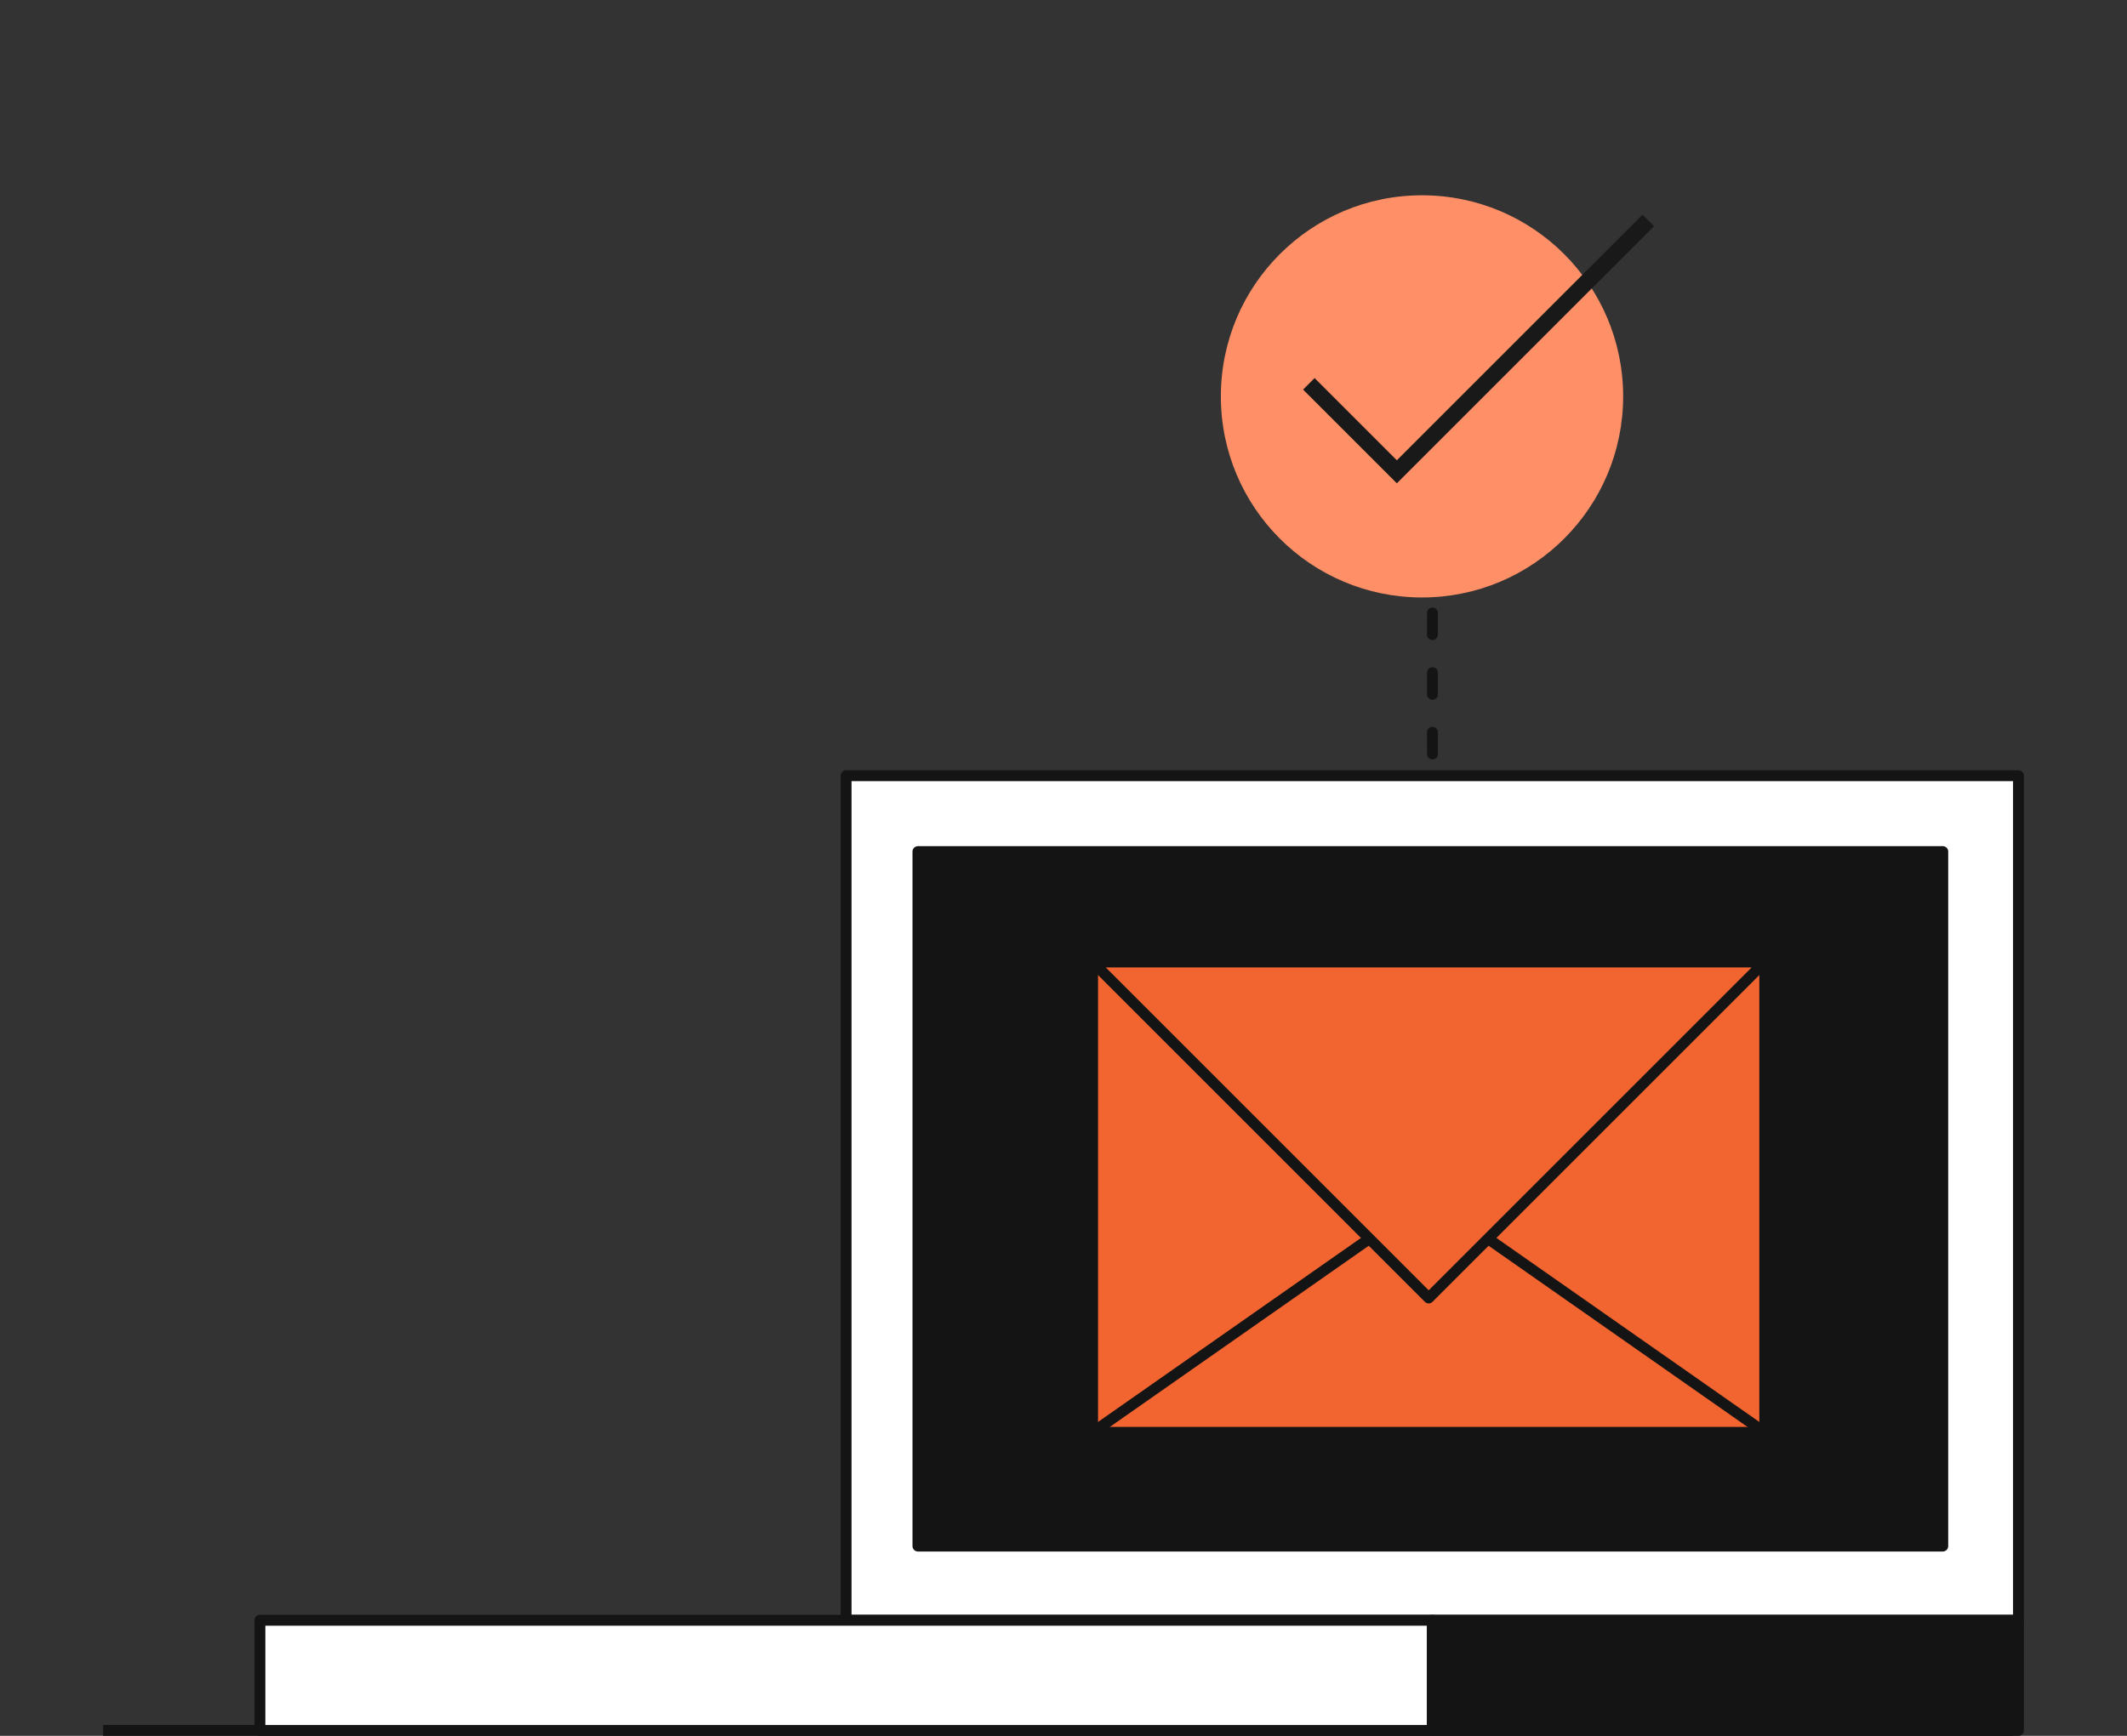
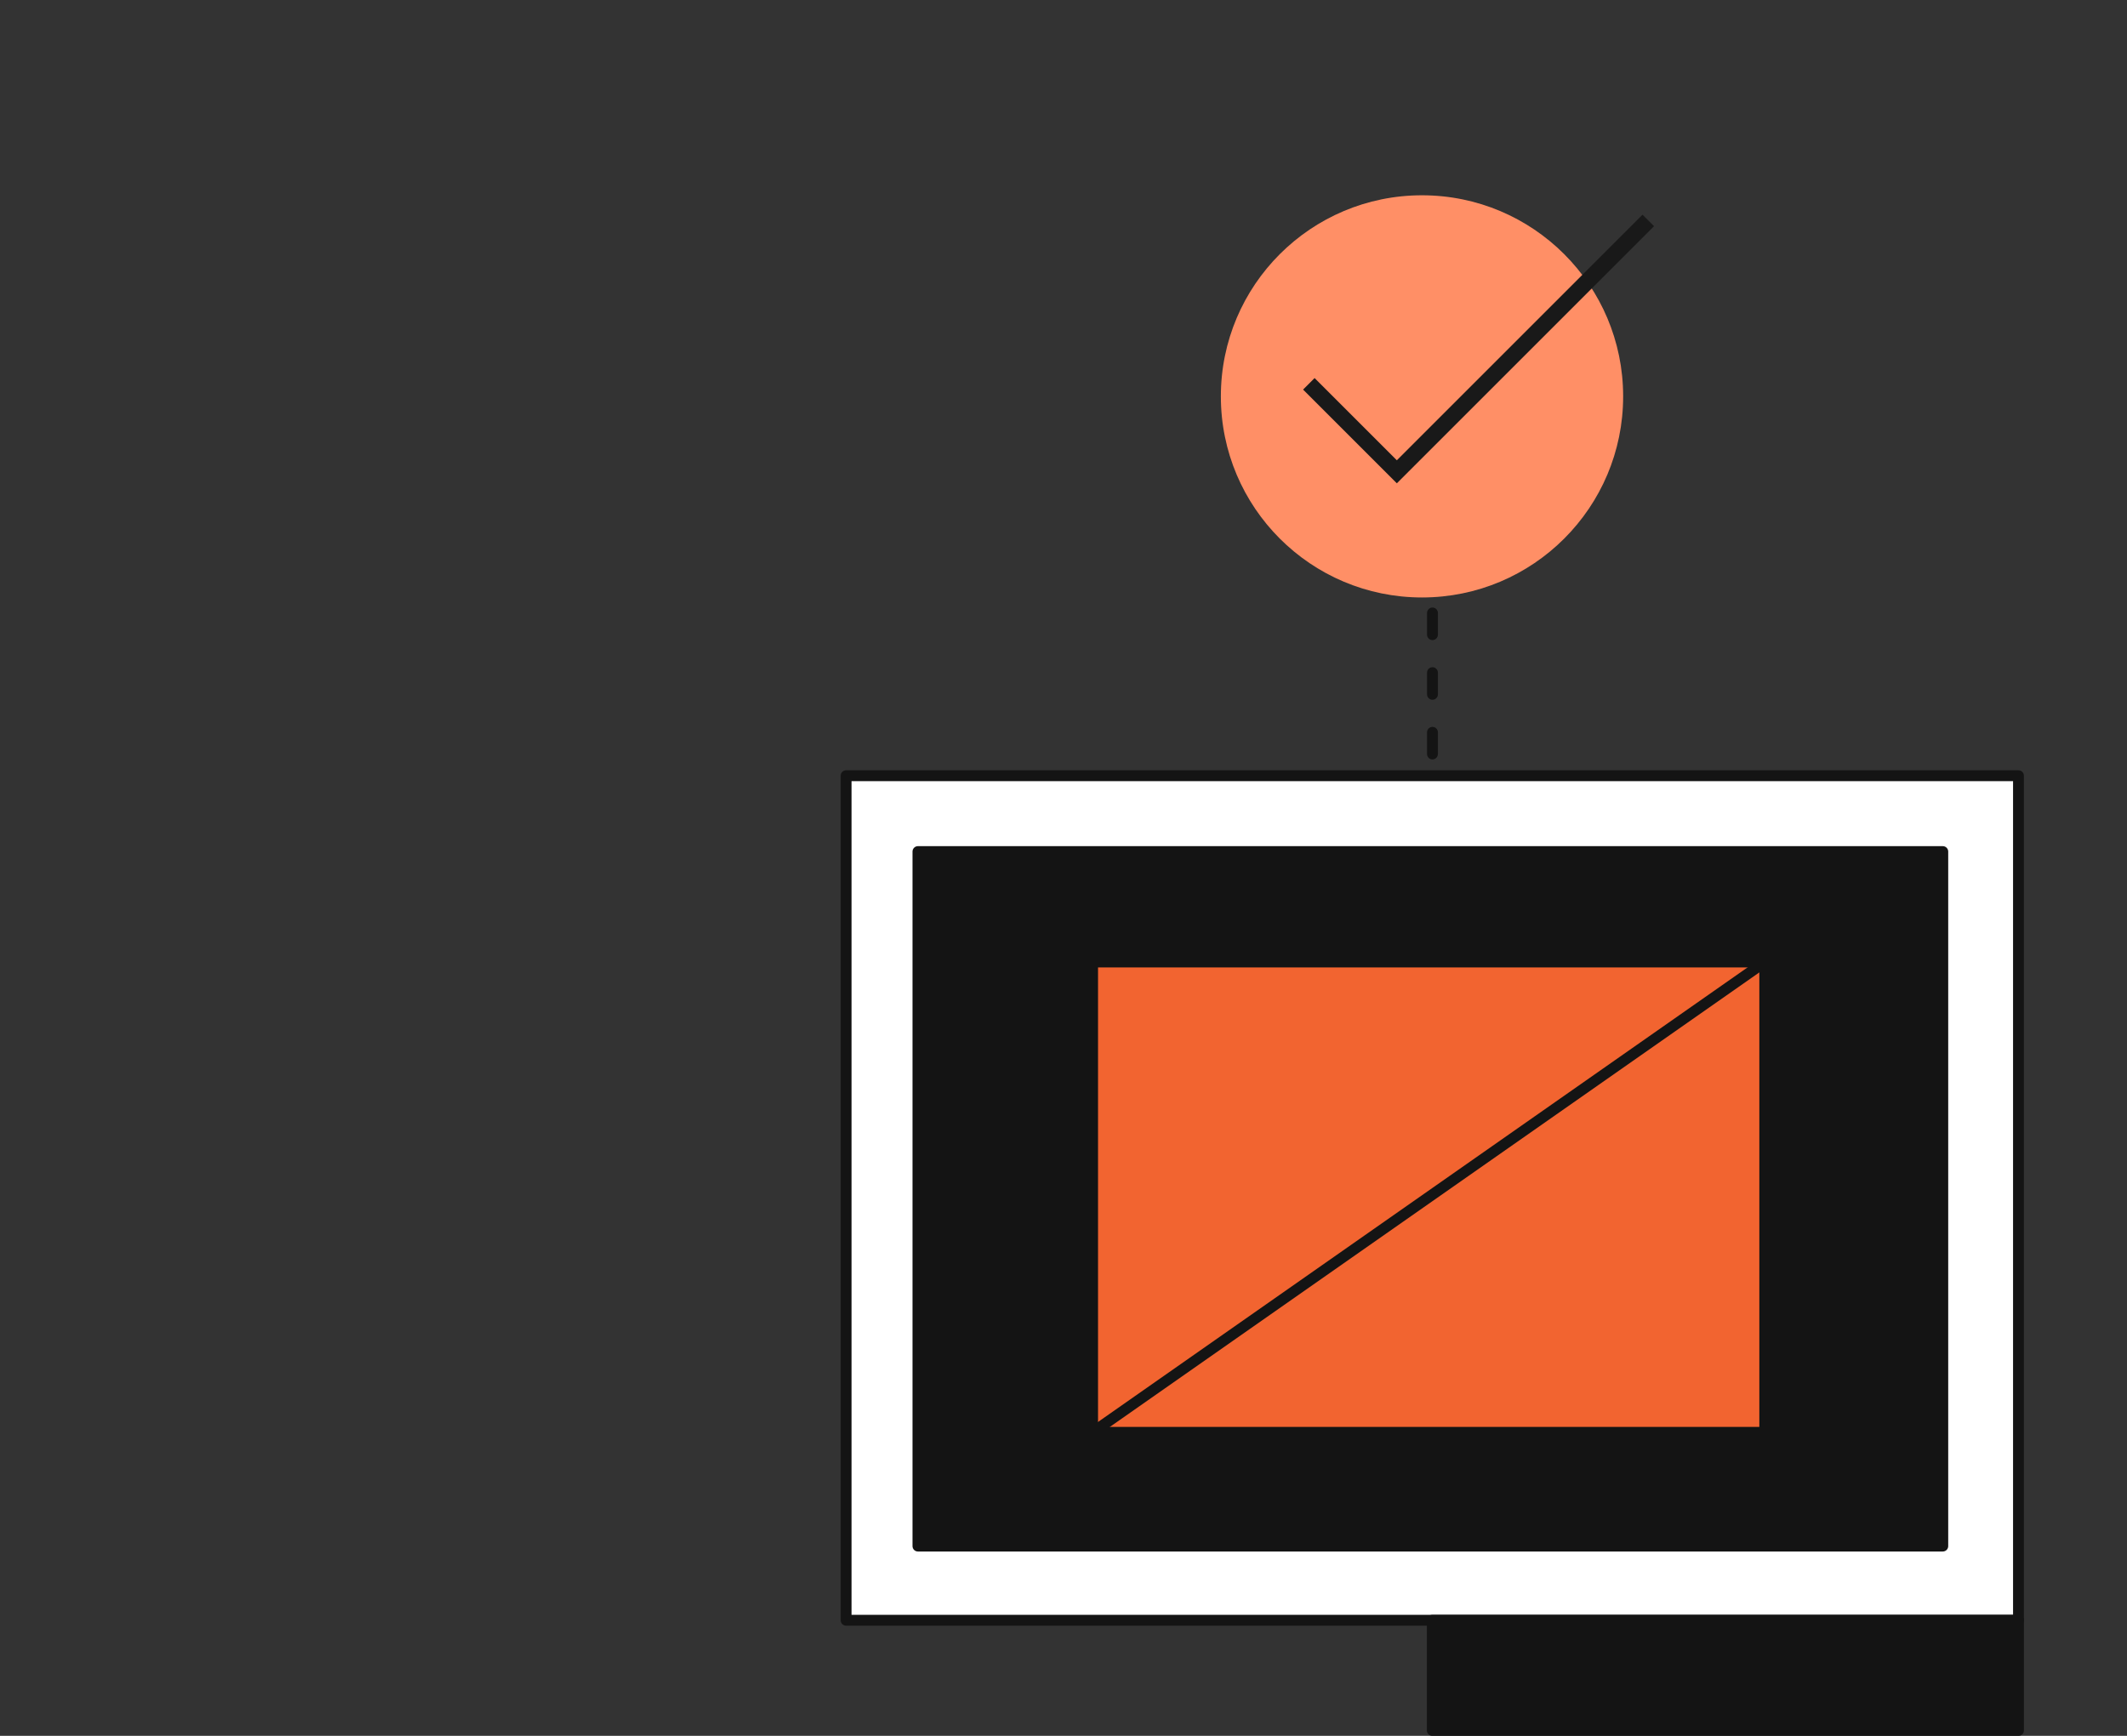
<svg xmlns="http://www.w3.org/2000/svg" width="392" height="320" viewBox="0 0 392 320" fill="none">
  <rect x="0" y="0" width="392" height="320" fill="#333333" stroke="none" />
  <g clip-path="url(#clip0_144_3495)">
    <path d="M264 80V153" stroke="#141414" stroke-width="2" stroke-linecap="round" stroke-dasharray="4 7" />
-     <path d="M370 319H20" stroke="#141414" stroke-width="2" stroke-linecap="square" stroke-linejoin="round" />
    <path d="M372 143H155.935V298.692H372V143Z" fill="white" stroke="#141414" stroke-width="2" stroke-linejoin="round" />
    <path d="M358.049 156.987H169.171V285.019H358.049V156.987Z" fill="#141414" stroke="#141414" stroke-width="2" stroke-linejoin="round" />
-     <path d="M263.968 298.692H47.903V319H263.968V298.692Z" fill="white" stroke="#141414" stroke-width="2" stroke-linejoin="round" />
    <path d="M372.001 298.692H263.968V319H372.001V298.692Z" fill="#141414" stroke="#141414" stroke-width="2" stroke-linejoin="round" />
    <path d="M201.365 177.341H325.24V264.053H201.365V177.341Z" fill="#F26430" stroke="#141414" stroke-width="2" stroke-linejoin="round" />
-     <path d="M325.24 264.054L201.366 177.341" stroke="#141414" stroke-width="2" stroke-linejoin="round" />
    <path d="M201.366 264.054L325.24 177.341" stroke="#141414" stroke-width="2" stroke-linejoin="round" />
-     <path d="M263.303 239.279L325.24 177.341H201.366L263.303 239.279Z" fill="#F26430" stroke="#141414" stroke-width="2" stroke-linejoin="round" />
    <path d="M262.071 110.142C282.545 110.142 299.142 93.544 299.142 73.071C299.142 52.597 282.545 36 262.071 36C241.597 36 225 52.597 225 73.071C225 93.544 241.597 110.142 262.071 110.142Z" fill="#FF8F66" />
    <path d="M241.216 70.755L257.435 86.973L303.773 40.635" stroke="#191919" stroke-width="3" />
  </g>
  <defs>
    <clipPath id="clip0_144_3495">
      <rect width="354" height="284" fill="white" transform="translate(19 36)" />
    </clipPath>
  </defs>
</svg>